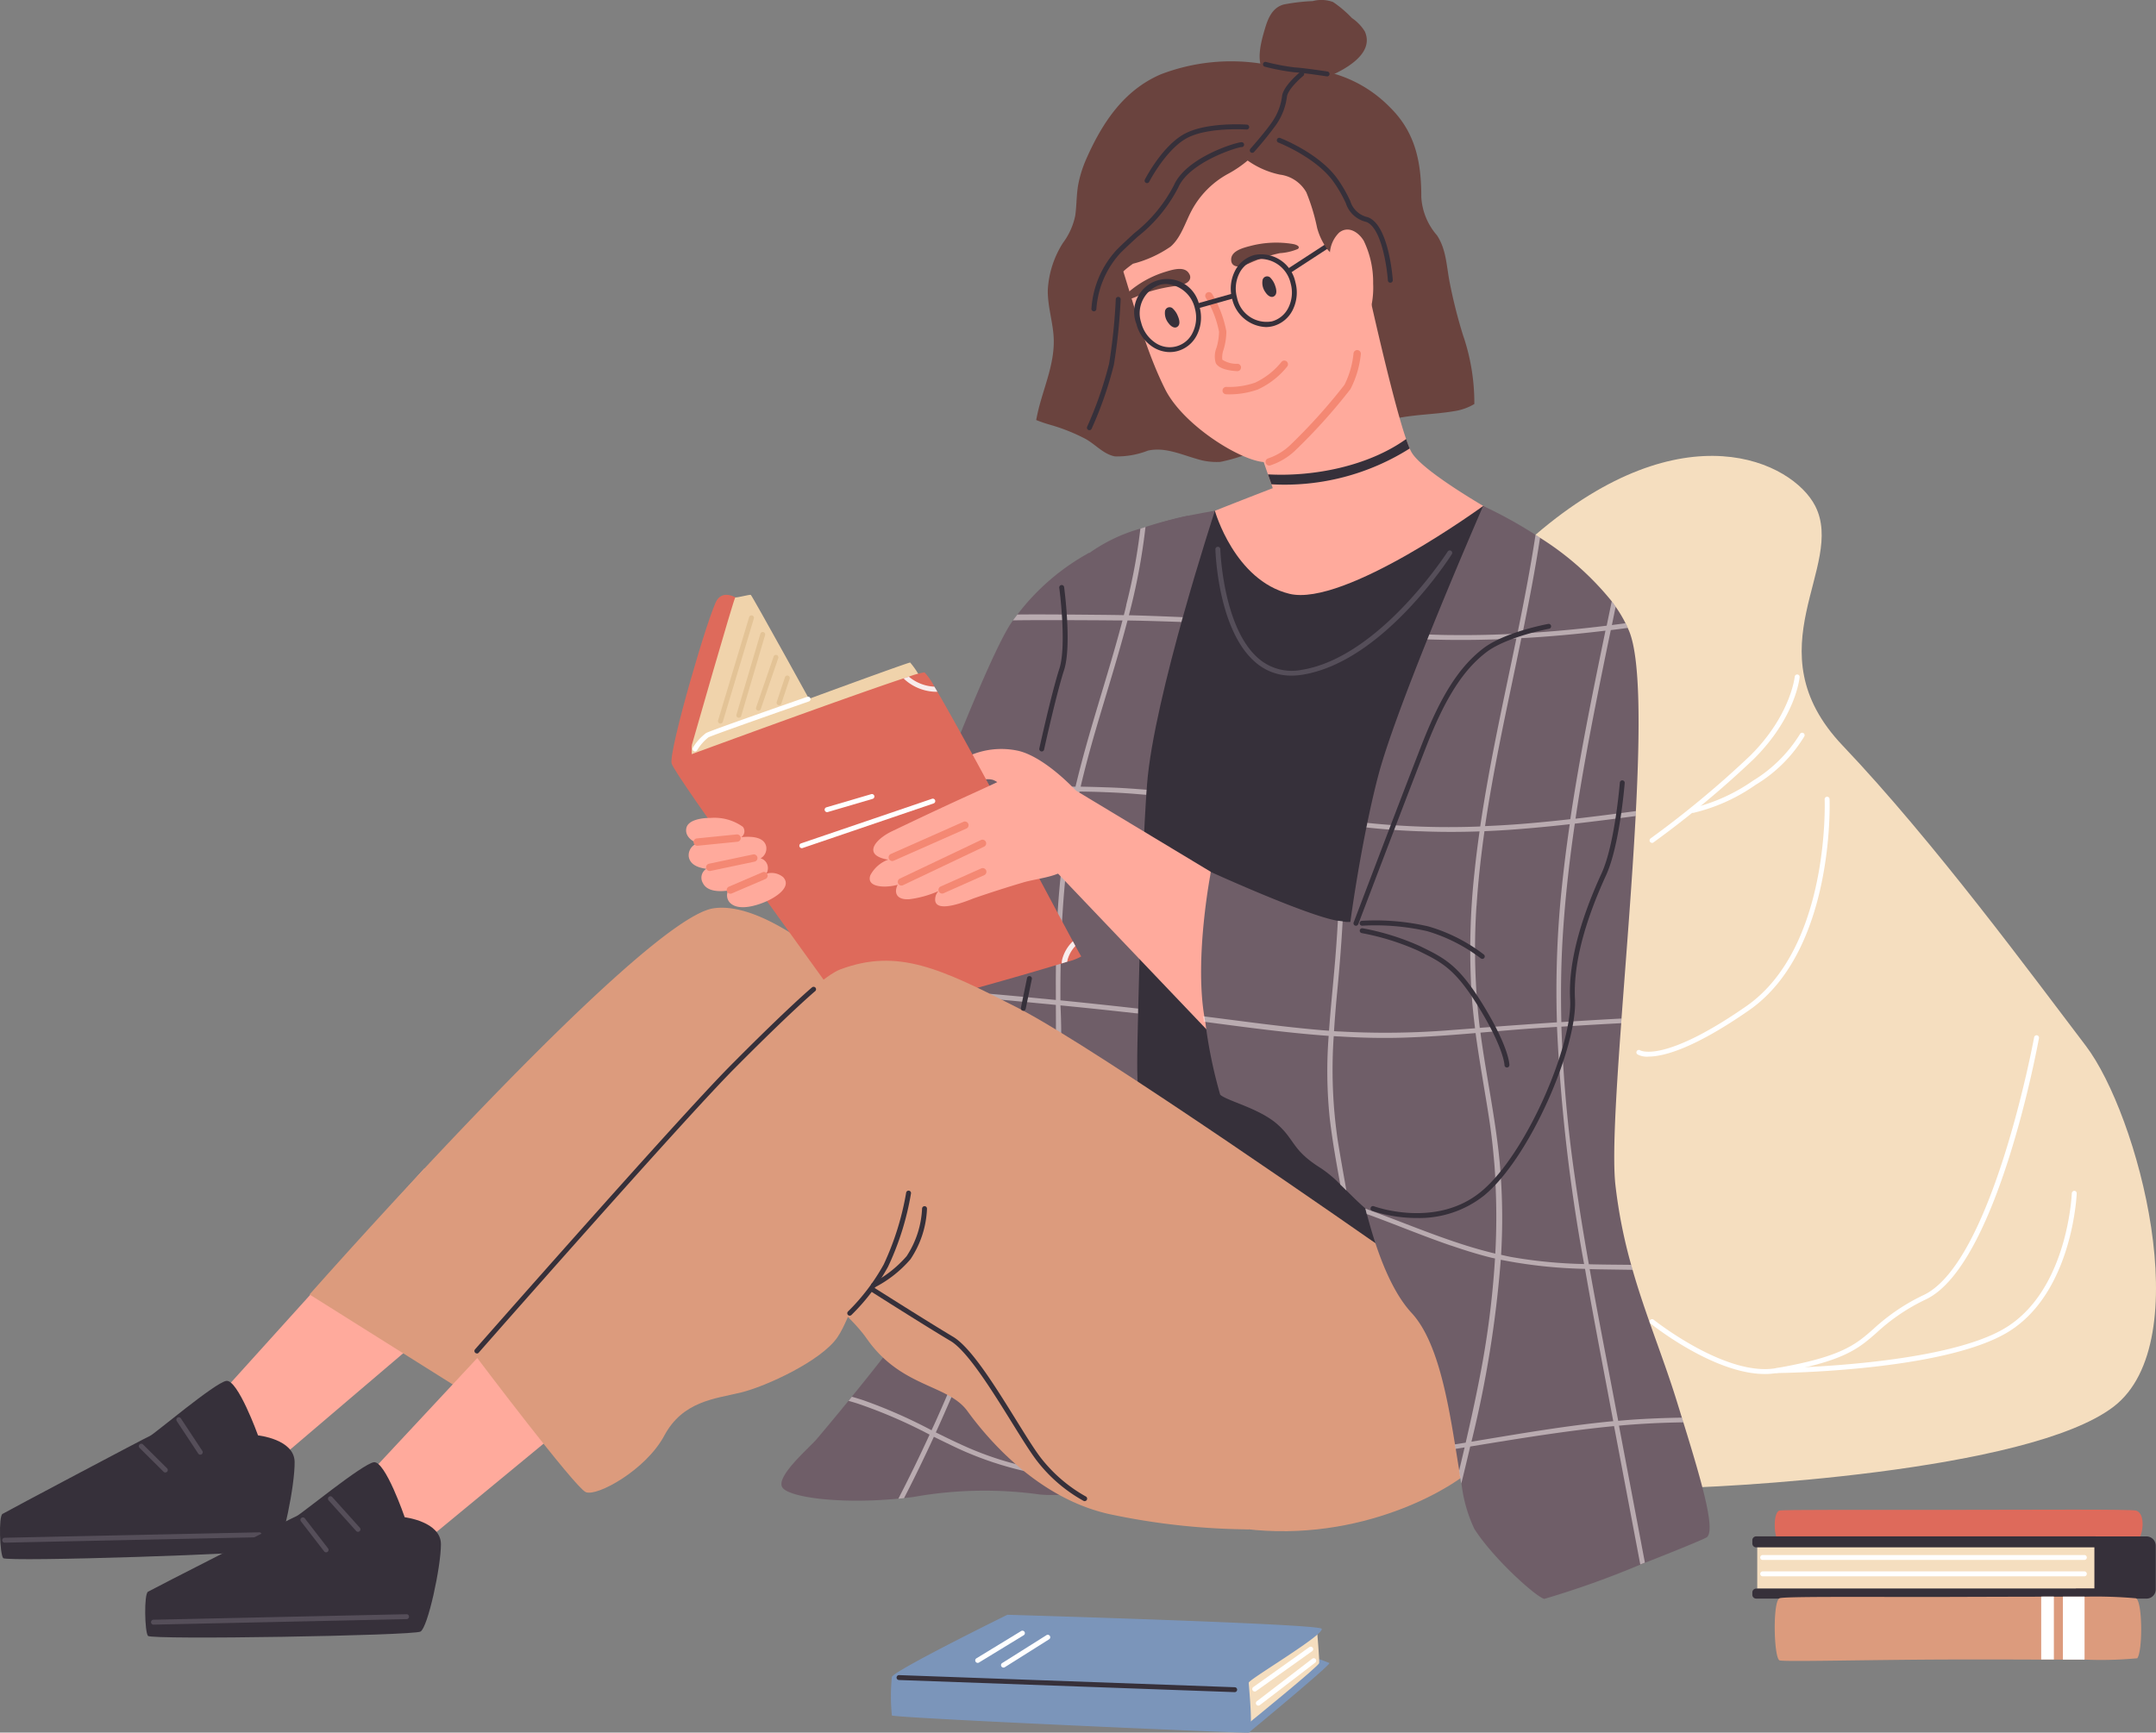
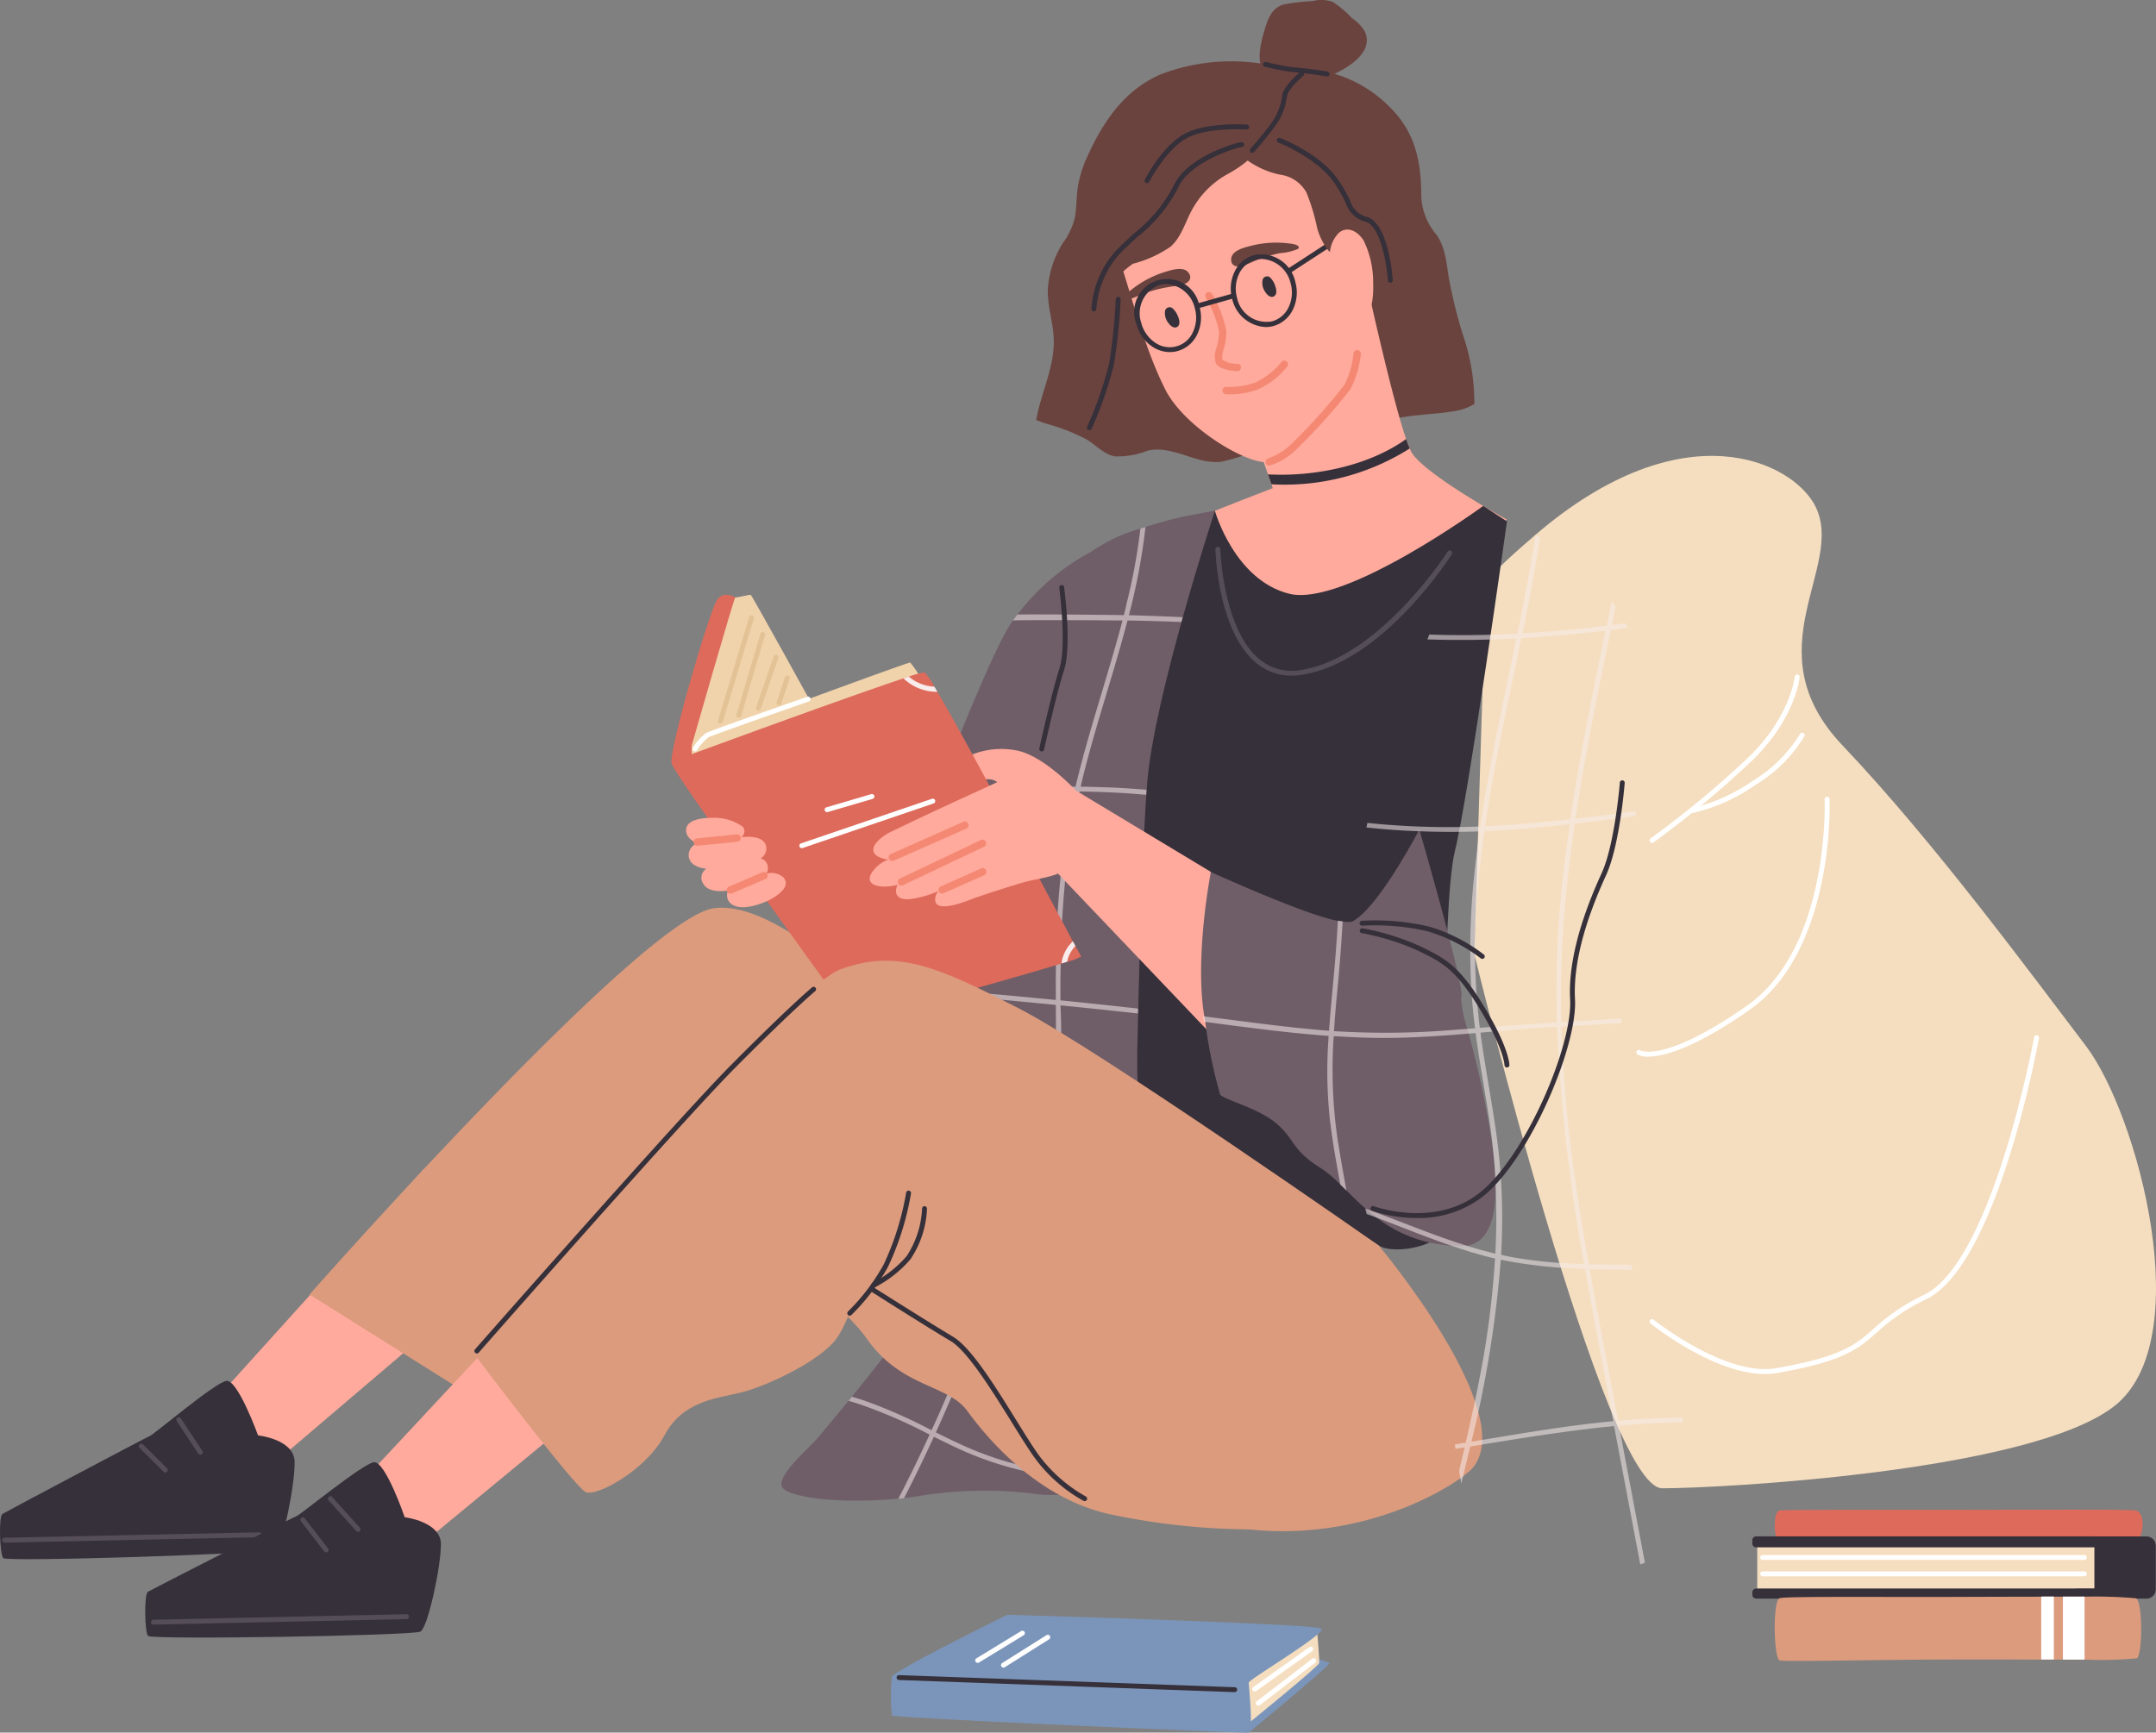
<svg xmlns="http://www.w3.org/2000/svg" id="グループ_18188" data-name="グループ 18188" width="195.51" height="157.156" viewBox="0 0 195.51 157.156">
  <rect x="0" y="0" width="195.51" height="157.156" fill="#808080" stroke="none" />
  <defs>
    <clipPath id="clip-path">
      <rect id="長方形_4127" data-name="長方形 4127" width="195.51" height="157.156" fill="none" />
    </clipPath>
    <clipPath id="clip-path-3">
      <rect id="長方形_4120" data-name="長方形 4120" width="16.442" height="9.519" fill="none" />
    </clipPath>
    <clipPath id="clip-path-4">
      <rect id="長方形_4123" data-name="長方形 4123" width="23.477" height="73.642" fill="none" />
    </clipPath>
    <clipPath id="clip-path-5">
      <rect id="長方形_4124" data-name="長方形 4124" width="43.588" height="93.406" fill="none" />
    </clipPath>
  </defs>
  <g id="グループ_15154" data-name="グループ 15154" clip-path="url(#clip-path)">
    <g id="グループ_15153" data-name="グループ 15153">
      <g id="グループ_15152" data-name="グループ 15152" clip-path="url(#clip-path)">
        <path id="パス_30653" data-name="パス 30653" d="M301.307,104.738s-1.29.274,4.521-4.711c13.415-11.507,23.309-6.615,25.358-2.618,2.821,5.5-5.819,13,2.492,21.74s17.29,20.984,22.039,27.217,10.245,26.837,2.528,32.75-35.7,7.4-40.926,7.4-17.039-48.439-17.039-48.439Z" transform="translate(-166.583 -51.523)" fill="#f5debf" />
        <path id="パス_30654" data-name="パス 30654" d="M194.466,149.774c-.151.307-.3.61-.45.9-.423.841-.846,1.638-1.247,2.369-.076.147-.156.289-.232.427a12.927,12.927,0,0,1-2.346,3.446,5.352,5.352,0,0,1-3.936,0c-.445-.187-9.123-6.42-9.123-6.42s10.08-27.721,12.93-31.665l.071-.1c.134-.183.267-.356.4-.53a20.582,20.582,0,0,1,6.523-5.606s.129,2.36.329,5.628c.009.165.018.329.027.5.138,2.271.307,4.924.485,7.516.031.423.058.842.089,1.256.165,2.364.338,4.608.5,6.385.018.151.031.3.04.445.138,1.407.263,2.471.374,2.983.37,1.705-2.026,7.578-4.43,12.462" transform="translate(-98.267 -62.467)" fill="#6f5e68" />
        <path id="パス_30655" data-name="パス 30655" d="M63.206,237.985,45.575,257.507a4.065,4.065,0,0,0,5.654,5.818l19.886-16.949Z" transform="translate(-24.702 -132.025)" fill="#ffaa9c" />
        <path id="パス_30656" data-name="パス 30656" d="M23.4,286.256s-1.844-5.11-2.88-4.945-6.547,4.84-6.916,4.989S.592,293.151.224,293.379s-.239,3.64.064,4.007,24.039-.4,24.7-.783,1.762-5.891,1.729-7.95-3.322-2.4-3.322-2.4" transform="translate(0 -156.059)" fill="#36303a" />
        <path id="パス_30657" data-name="パス 30657" d="M38.088,292.116a.221.221,0,0,1-.186-.1l-1.948-2.95a.222.222,0,1,1,.371-.245l1.948,2.95a.222.222,0,0,1-.063.308.218.218,0,0,1-.122.037" transform="translate(-19.926 -160.171)" fill="#554e59" />
        <path id="パス_30658" data-name="パス 30658" d="M30.686,296.731a.224.224,0,0,1-.157-.065l-2.171-2.155a.223.223,0,1,1,.314-.316l2.171,2.155a.222.222,0,0,1-.157.38" transform="translate(-15.696 -163.172)" fill="#554e59" />
        <path id="パス_30659" data-name="パス 30659" d="M.641,313.106a.223.223,0,0,1,0-.445l23.094-.492a.213.213,0,0,1,.228.218.223.223,0,0,1-.218.227l-23.094.492Z" transform="translate(-0.232 -173.18)" fill="#554e59" />
        <path id="パス_30660" data-name="パス 30660" d="M198.945,191.18s-1.781.481-4.239,1.037H194.7c-.761.174-1.59.356-2.449.53h0c-3.419.7-7.338,1.322-9.662,1.1a36.474,36.474,0,0,0-11.465.223c-.285.036-.57.071-.855.1l-.516.053c-5.352.516-10.027-.125-10.539-1.046-.557-1,2.449-3.562,3.117-4.341.245-.289,1.447-1.71,2.9-3.491h0c.1-.125.2-.249.3-.374,2.471-3.032,5.512-6.9,5.917-8.045.343-.975,1.808-6.687,3.143-12.008.036-.147.076-.289.111-.436,1.22-4.858,2.311-9.261,2.311-9.261s.436-3.045.957-6.358c.022-.147.049-.294.071-.441.352-2.191.735-4.443,1.051-5.966.655-3.152.926-7.017,1.469-12.289.013-.142.027-.289.045-.441q.18-1.763.414-3.744a56.217,56.217,0,0,1,2.516-11.345c.062-.178.125-.356.187-.53a14.4,14.4,0,0,1,3.01-5.414,15.019,15.019,0,0,1,4.969-2.458c.156-.053.312-.1.463-.151.855-.272,1.661-.494,2.311-.659.521-.138,1.042-.258,1.532-.361l.232,6.75v0l.085,2.489.013.436.534,15.708.018.459.267,7.921.4,11.652.013.485,0,.076v0l.481,14.145.013.432Z" transform="translate(-88.285 -58.289)" fill="#6f5e68" />
        <g id="グループ_15145" data-name="グループ 15145" transform="translate(76.947 126.421)" opacity="0.54">
          <g id="グループ_15144" data-name="グループ 15144">
            <g id="グループ_15143" data-name="グループ 15143" clip-path="url(#clip-path-3)">
              <path id="パス_30661" data-name="パス 30661" d="M188.937,290.793a.767.767,0,0,1-.215-.292,29.309,29.309,0,0,1-5-1.645c-1.011-.441-2-.922-2.983-1.411.513-1.124,1.008-2.257,1.5-3.392h-.007a.78.78,0,0,1-.413-.112q-.523,1.217-1.064,2.427c-.129.294-.272.588-.405.882a46,46,0,0,0-6.193-2.725c-.343-.111-.686-.218-1.033-.316-.1.125-.2.249-.3.374.28.08.557.16.833.249a45.2,45.2,0,0,1,6.514,2.814q-1.349,2.939-2.832,5.815l.516-.053c.948-1.834,1.843-3.691,2.707-5.565.73.361,1.465.721,2.208,1.069a30.829,30.829,0,0,0,6.5,2.15c-.111-.085-.22-.174-.328-.266" transform="translate(-172.822 -283.941)" fill="#f8ecec" />
            </g>
          </g>
        </g>
        <path id="パス_30662" data-name="パス 30662" d="M249.78,37.474a45.678,45.678,0,0,1-1.238-4.874c-.294-1.472-.3-3.01-1.165-4.3a5.765,5.765,0,0,1-1.412-3.456c.005-3.13-.515-5.861-2.845-8.145a11.648,11.648,0,0,0-6.265-3.331,11.284,11.284,0,0,0-2.085-.081,27.68,27.68,0,0,0-3.153-.52,17.806,17.806,0,0,0-9.284.947c-3.369,1.451-5.309,4.418-6.746,7.666a10.89,10.89,0,0,0-.691,2.123c-.215,1-.167,2.035-.316,3.046a6.238,6.238,0,0,1-1.121,2.467,8.847,8.847,0,0,0-1.364,4.253c-.029,1.587.547,3.117.543,4.7-.005,2.138-.881,4.086-1.386,6.129-.08.323-.147.645-.209.967a11.44,11.44,0,0,0,1.22.42,16.982,16.982,0,0,1,3.22,1.275c.91.488,1.664,1.419,2.71,1.605a7.642,7.642,0,0,0,2.978-.524c1.517-.339,2.956.332,4.386.737a5.921,5.921,0,0,0,2.188.285,15.254,15.254,0,0,0,2.2-.622,23.438,23.438,0,0,1,2.6-.235,5.617,5.617,0,0,0,1.916-.622.558.558,0,0,0,.232-.19.2.2,0,0,0-.044-.271c1.3-.269,2.561.156,3.858.018a9.531,9.531,0,0,0,3.1-1.329c2.267-1.1,4.864-.933,7.294-1.343a5.021,5.021,0,0,0,1.874-.655,18.938,18.938,0,0,0-.993-6.148M231.837,47.642c.794-.205,1.582-.463,2.39-.638a5.769,5.769,0,0,1-2.39.638" transform="translate(-117.079 -6.968)" fill="#6a433e" />
        <path id="パス_30663" data-name="パス 30663" d="M266.089,2.855a3.962,3.962,0,0,0-1.166-1.214A10.416,10.416,0,0,0,263.214.187,3.043,3.043,0,0,0,261.363.1a17.228,17.228,0,0,0-2.628.308c-1.04.285-1.429,1.26-1.708,2.208-.346,1.173-.95,3.258.167,4.187a3.557,3.557,0,0,0,3.8.786c1.627-.463,6.238-2.181,5.094-4.738" transform="translate(-142.324 0)" fill="#6a433e" />
        <path id="パス_30664" data-name="パス 30664" d="M227.751,36.383A5.524,5.524,0,0,0,228,37.867c1.2,3.755,2.231,7.8,4,11.342,1.746,3.494,7.59,6.956,9.44,6.594,1.8-.352,8.186-6.352,8.646-9.431s-.23-15-2.917-18.739-11.233-2.964-13.9-.382c-1.559,1.512-3.841,1.738-4.434,3.759a17.622,17.622,0,0,0-1.091,5.372" transform="translate(-126.345 -13.908)" fill="#ffaa9c" />
        <path id="パス_30665" data-name="パス 30665" d="M238.406,63.361a1.864,1.864,0,0,0-.5-.711.421.421,0,0,0-.659.281,1.437,1.437,0,0,0,.329,1.1c.175.248.579.577.874.24.171-.2.094-.544.015-.762-.017-.047-.037-.1-.057-.144" transform="translate(-131.602 -34.707)" fill="#36303a" />
        <path id="パス_30666" data-name="パス 30666" d="M258.239,57.117a1.871,1.871,0,0,0-.461-.739.421.421,0,0,0-.674.244,1.439,1.439,0,0,0,.266,1.113c.16.257.545.609.859.289.182-.185.125-.537.058-.76-.015-.048-.031-.1-.049-.147" transform="translate(-142.612 -31.22)" fill="#36303a" />
        <path id="パス_30667" data-name="パス 30667" d="M248.389,66.669h-.013c-.38-.015-1.643-.112-1.958-.741a2.12,2.12,0,0,1,.074-1.4,5.4,5.4,0,0,0,.224-1.437,9.367,9.367,0,0,0-1.211-3.1.334.334,0,0,1,.577-.336,10.183,10.183,0,0,1,1.3,3.415,6.015,6.015,0,0,1-.245,1.617,2.076,2.076,0,0,0-.124.941A2.365,2.365,0,0,0,248.4,66a.334.334,0,0,1-.013.667" transform="translate(-136.172 -33.003)" fill="#f48873" />
        <path id="パス_30668" data-name="パス 30668" d="M234.945,55.28c-.382-.816-1.561-.418-2.229-.216a9.245,9.245,0,0,0-3.329,1.852c-.178.153-.517.556-.153.621s1.121-.362,1.6-.534a13.454,13.454,0,0,1,2.516-.621c.488-.076,1.547-.127,1.66-.766a.559.559,0,0,0-.061-.336" transform="translate(-127.081 -30.394)" fill="#6a433e" />
        <path id="パス_30669" data-name="パス 30669" d="M250.758,51.069c-.1-.894,1.11-1.173,1.786-1.351a9.235,9.235,0,0,1,3.806-.165c.232.037.732.2.455.449a4.949,4.949,0,0,1-1.639.381,13.467,13.467,0,0,0-2.468.788c-.455.191-1.384.7-1.815.217a.562.562,0,0,1-.124-.318" transform="translate(-139.108 -27.422)" fill="#6a433e" />
        <path id="パス_30670" data-name="パス 30670" d="M234.33,63.478a2.874,2.874,0,0,1-1.607-.508,3.534,3.534,0,0,1-1.426-2.053,2.985,2.985,0,1,1,5.737-1.5A3.532,3.532,0,0,1,236.8,61.9a2.791,2.791,0,0,1-1.788,1.488,2.675,2.675,0,0,1-.68.088M234,57.3a2.23,2.23,0,0,0-.561.072,2.726,2.726,0,0,0-1.706,3.432,3.089,3.089,0,0,0,1.243,1.8,2.3,2.3,0,0,0,3.429-.9,3.093,3.093,0,0,0,.2-2.175A2.836,2.836,0,0,0,234,57.3" transform="translate(-128.248 -31.541)" fill="#36303a" />
        <path id="パス_30671" data-name="パス 30671" d="M253.836,58.373a3.281,3.281,0,0,1-3.04-2.56,3.536,3.536,0,0,1,.237-2.488,2.789,2.789,0,0,1,1.788-1.488,3.168,3.168,0,0,1,3.712,2.473A3.536,3.536,0,0,1,256.3,56.8a2.79,2.79,0,0,1-1.788,1.488,2.642,2.642,0,0,1-.673.087m-.341-6.177a2.228,2.228,0,0,0-.561.072,2.352,2.352,0,0,0-1.5,1.257,3.088,3.088,0,0,0-.2,2.175,2.727,2.727,0,0,0,3.169,2.156,2.353,2.353,0,0,0,1.5-1.257,3.088,3.088,0,0,0,.2-2.175,2.836,2.836,0,0,0-2.607-2.228" transform="translate(-139.064 -28.709)" fill="#36303a" />
        <rect id="長方形_4121" data-name="長方形 4121" width="3.506" height="0.445" transform="translate(108.463 27.556) rotate(-15.717)" fill="#36303a" />
        <rect id="長方形_4122" data-name="長方形 4122" width="5.074" height="0.445" transform="translate(116.675 24.443) rotate(-33.085)" fill="#36303a" />
        <path id="パス_30672" data-name="パス 30672" d="M249.6,76.513c-.187,0-.3-.008-.317-.009a.334.334,0,0,1,.046-.666,7.193,7.193,0,0,0,2.61-.386,6.764,6.764,0,0,0,2.39-1.881.334.334,0,0,1,.524.414,7.313,7.313,0,0,1-2.685,2.094,7.735,7.735,0,0,1-2.569.434" transform="translate(-138.123 -40.744)" fill="#f48873" />
        <path id="パス_30673" data-name="パス 30673" d="M270.877,76.733s-14.524,11.692-19.252,11.3-10.187-10.739-9.63-11.078,7.649-3.068,7.649-3.068l-.12-.352-.316-.9-.993-2.863S250.4,68.05,250.565,68s7.177-14.626,7.177-14.626,2.547,11.852,3.994,16.055c.116.338.223.628.325.859a3.376,3.376,0,0,0,.191.383c1.224,2,8.624,6.064,8.624,6.064" transform="translate(-134.227 -29.608)" fill="#ffaa9c" />
        <path id="パス_30674" data-name="パス 30674" d="M258.094,81.81a.334.334,0,0,1-.088-.656A5.41,5.41,0,0,0,259.944,80a51.49,51.49,0,0,0,4.968-5.51,8.088,8.088,0,0,0,.823-2.851.334.334,0,1,1,.663.078,8.878,8.878,0,0,1-.942,3.159,51.452,51.452,0,0,1-5.065,5.621,6,6,0,0,1-2.21,1.3.352.352,0,0,1-.088.012" transform="translate(-142.996 -39.581)" fill="#f48873" />
        <path id="パス_30675" data-name="パス 30675" d="M250.385,40.625a1.237,1.237,0,0,0-.379-.527.219.219,0,0,0,.057-.194L248.829,33c-.4-2.219-.635-4.545-1.216-6.724-.988-3.707-5.878-3.045-8.813-2.708a1.461,1.461,0,0,0-.565-.27,6.85,6.85,0,0,0-3.13.329,19.435,19.435,0,0,0-3.432,1.344,8.04,8.04,0,0,0-4.341,4.491,18.662,18.662,0,0,0-.939,8.067.219.219,0,0,0,.123.181,2.3,2.3,0,0,0-.423,2.016.223.223,0,0,0,.43-.118c-.345-1.309.6-2.087,1.6-2.811a10.628,10.628,0,0,0,3.408-1.549c.938-.8,1.339-2.2,1.9-3.253a8.175,8.175,0,0,1,3.38-3.387,10.445,10.445,0,0,0,1.713-1.172,7.808,7.808,0,0,0,2.922,1.277,3.219,3.219,0,0,1,2.4,1.606,18.2,18.2,0,0,1,.977,3.22,5.841,5.841,0,0,0,.935,1.95c.582.734,1.58,1.088,1.854,2.038.185.638.074,1.382.488,1.947.467.639,1.54.529,1.848,1.276.108.261.539.146.429-.118" transform="translate(-125.385 -12.875)" fill="#6a433e" />
        <path id="パス_30676" data-name="パス 30676" d="M274.809,51.657a8.6,8.6,0,0,0-.857-3.882c-.476-.776-1.393-1.378-2.221-.736a2.833,2.833,0,0,0-.781,2.639c-.006,2.317,1.642,4.068,2.505,6.126.068.16.309.241.407.053a8.053,8.053,0,0,0,.947-4.2" transform="translate(-150.29 -25.946)" fill="#ffaa9c" />
        <path id="パス_30677" data-name="パス 30677" d="M222.515,44.311h-.008a.222.222,0,0,1-.214-.23,8.7,8.7,0,0,1,2.3-5.359c.542-.541,1.077-1.032,1.595-1.507a13.26,13.26,0,0,0,3.577-4.325c1.123-2.557,5.663-3.918,6.135-3.918a.223.223,0,1,1,0,.445c-.376,0-4.717,1.35-5.727,3.651a13.587,13.587,0,0,1-3.684,4.474c-.514.472-1.046.96-1.581,1.495a8.4,8.4,0,0,0-2.167,5.059.223.223,0,0,1-.222.215" transform="translate(-123.32 -16.073)" fill="#36303a" />
        <path id="パス_30678" data-name="パス 30678" d="M254.766,21.938a.223.223,0,0,1-.167-.37c.014-.015,1.37-1.544,1.985-2.455a5.261,5.261,0,0,0,.893-2.37c.161-.925,1.581-2.089,1.642-2.138a.223.223,0,0,1,.281.346c-.375.305-1.374,1.237-1.484,1.869a5.709,5.709,0,0,1-.963,2.542,32.12,32.12,0,0,1-2.022,2.5.221.221,0,0,1-.166.075" transform="translate(-141.211 -8.075)" fill="#36303a" />
        <path id="パス_30679" data-name="パス 30679" d="M233.348,30.657a.219.219,0,0,1-.1-.024.223.223,0,0,1-.1-.3c.063-.123,1.575-3.042,3.579-4.137s5.538-.854,5.688-.844a.223.223,0,0,1-.032.444c-.035,0-3.557-.242-5.443.789s-3.382,3.922-3.4,3.951a.223.223,0,0,1-.2.121" transform="translate(-129.329 -14.047)" fill="#36303a" />
        <path id="パス_30680" data-name="パス 30680" d="M221.6,72.57a.22.22,0,0,1-.091-.02.223.223,0,0,1-.112-.294,34.544,34.544,0,0,0,1.988-5.714,51.647,51.647,0,0,0,.606-5.852.225.225,0,0,1,.233-.212.222.222,0,0,1,.212.232,52.15,52.15,0,0,1-.614,5.916,34.174,34.174,0,0,1-2.019,5.812.222.222,0,0,1-.2.131" transform="translate(-122.811 -33.551)" fill="#36303a" />
        <path id="パス_30681" data-name="パス 30681" d="M270.357,41.231a.223.223,0,0,1-.222-.207c-.09-1.321-.622-4.852-1.982-5.315a2.547,2.547,0,0,1-1.833-1.7,11.866,11.866,0,0,0-1.1-1.912c-1.557-2.22-4.969-3.561-5-3.575a.223.223,0,1,1,.161-.415c.146.056,3.573,1.405,5.207,3.734a12.515,12.515,0,0,1,1.136,1.976,2.134,2.134,0,0,0,1.574,1.466c1.917.653,2.269,5.5,2.283,5.707a.223.223,0,0,1-.207.237h-.016" transform="translate(-144.28 -15.586)" fill="#36303a" />
        <path id="パス_30682" data-name="パス 30682" d="M263.026,13.91l-.034,0c-.021,0-2.032-.314-2.929-.369a19.556,19.556,0,0,1-2.7-.51.223.223,0,0,1,.111-.431,19.744,19.744,0,0,0,2.618.5c.918.056,2.887.36,2.97.373a.223.223,0,0,1-.034.443" transform="translate(-142.682 -6.985)" fill="#36303a" />
        <path id="パス_30683" data-name="パス 30683" d="M238.6,103.514s1.773,6.3,6.755,7.523,17.579-7.972,17.579-7.972l2.151,1.405s-3.506,25.045-4.731,29.942-1,31.612-.89,33.727-4.79,2.894-6.012,2-20.034-11.687-21.481-12.355.861-50.973,2.088-52.2,4.542-2.076,4.542-2.076" transform="translate(-128.43 -57.177)" fill="#36303a" />
        <path id="パス_30684" data-name="パス 30684" d="M111.8,191.181s-7.235-6.938-12.133-6.2c-6.607,1-36.621,35.026-36.621,35.026L77.4,229.026a13.839,13.839,0,0,0,5.565-1c2.226-1.113,17.476-14.248,17.476-14.248s10.018,5.788,13.135,10.24,7.346,4.118,9.127,6.567,6.321,7.9,12.9,9.35a62.9,62.9,0,0,0,12.647,1.378l-19.313-36.774Z" transform="translate(-34.974 -102.592)" fill="#dc9b7d" />
        <path id="パス_30685" data-name="パス 30685" d="M93.5,255.2l-17.938,19.24a4.065,4.065,0,0,0,5.561,5.907l20.152-16.632Z" transform="translate(-41.311 -141.576)" fill="#ffaa9c" />
        <path id="パス_30686" data-name="パス 30686" d="M237.424,104.074s-5.535,16.87-6.148,24.776-.944,27.048-.944,27.048-1.642-47.752-.59-49.31,7.682-2.514,7.682-2.514" transform="translate(-127.257 -57.736)" fill="#6f5e68" />
        <g id="グループ_15148" data-name="グループ 15148" transform="translate(86.311 47.801)" opacity="0.54">
          <g id="グループ_15147" data-name="グループ 15147">
            <g id="グループ_15146" data-name="グループ 15146" clip-path="url(#clip-path-4)">
              <path id="パス_30687" data-name="パス 30687" d="M217.33,166.9c-2.012-.125-4.034-.2-6.046-.285q-4.849-.207-9.7-.307c-.574,1.563-1.189,3.112-1.754,4.653-1.229,3.353-2.489,6.71-3.816,10.04a.969.969,0,0,0-.423-.138c1.687-4.234,3.268-8.517,4.822-12.805.214-.588.427-1.175.637-1.763-.432-.009-.864-.022-1.3-.031q-2.952-.053-5.9-.071c.036-.147.076-.289.111-.436q3.62.02,7.244.1a30.65,30.65,0,0,0,2.021-9.029c.085-2.035.076-4.074.062-6.118-.494-.049-.984-.1-1.478-.142q-2.291-.227-4.581-.427c.022-.147.049-.294.071-.441q2.371.207,4.742.441c.414.036.833.08,1.247.12,0-.828-.009-1.661,0-2.489s.013-1.647.04-2.471a76.525,76.525,0,0,1,1.1-11.362c.16-.868.343-1.728.539-2.587q-2.578-.027-5.151.094c.013-.142.027-.289.045-.441q2.6-.114,5.209-.089c.6-2.533,1.331-5.036,2.079-7.529,0-.018.009-.031.013-.049.744-2.48,1.509-4.982,2.168-7.5-.628,0-1.572-.013-2.654-.018-2.431-.013-5.548-.022-7.275.009.134-.183.267-.356.4-.53,1.705-.022,4.564,0,6.852.022,1.149.009,2.155.022,2.8.036.076-.294.151-.592.218-.886v-.045a52.847,52.847,0,0,0,1.26-6.732c.009-.062.018-.12.022-.183.156-.053.312-.1.463-.151a.948.948,0,0,1-.013.111,56.3,56.3,0,0,1-1.492,7.894c1.625.031,4.88.174,4.88.174l-.12.436s-3.259-.116-4.884-.134c-.04.147-.08.3-.12.445-.739,2.787-1.6,5.552-2.418,8.3-.125.414-.245.828-.365,1.242-.49,1.683-.948,3.379-1.349,5.085.739.013,1.474.031,2.213.058.494.013.993.036,1.487.062.209.013.419.022.628.04.552.031,1.647.12,1.647.12l-.031.459s-1.073-.089-1.607-.129c-.695-.045-1.385-.085-2.084-.107-.089-.009-.183-.009-.272-.013-.695-.027-1.389-.04-2.084-.049-.441,1.919-.81,3.856-1.06,5.815a90.365,90.365,0,0,0-.641,9.693c-.018.695-.027,1.389-.031,2.084,0,.45,0,.9,0,1.349q3.346.334,6.683.708l.361.04-.009.441-.338-.031c-2.226-.249-4.461-.485-6.692-.7a51.333,51.333,0,0,1-.383,9.475,34.735,34.735,0,0,1-1.59,5.637c.3.009.592.009.89.018q5.764.14,11.527.419c1.051.053,2.1.1,3.152.169Z" transform="translate(-193.853 -107.361)" fill="#f8ecec" />
            </g>
          </g>
        </g>
        <path id="パス_30688" data-name="パス 30688" d="M216.482,161.034l12.234,7.374.65,15.379-14.989-15.732,1.076-6.864Z" transform="translate(-118.928 -89.335)" fill="#ffaa9c" />
        <path id="パス_30689" data-name="パス 30689" d="M206.092,156.332s-2.748-3-5.185-3.59a7.179,7.179,0,0,0-5.259.849l.841,2.045s1.524-.538,2.192-.223.816.705.927.705,6.484.213,6.484.213" transform="translate(-108.538 -84.634)" fill="#ffaa9c" />
        <path id="パス_30690" data-name="パス 30690" d="M138.849,136.041l4.081-14.4s-1.336-1.039-2.041,0-4.415,13.728-4.118,14.841,14.015,19.871,14.386,20.466,2.162-2.972,2.162-2.972Z" transform="translate(-75.866 -67.228)" fill="#de6a5b" />
        <path id="パス_30691" data-name="パス 30691" d="M140.876,134.851s3.861-13.5,3.958-13.444,1.293-.264,1.4-.227,6.066,10.851,6.066,10.851Z" transform="translate(-78.153 -67.225)" fill="#f0d3ab" />
        <path id="パス_30692" data-name="パス 30692" d="M161.654,136.418a7.526,7.526,0,0,0-.965-1.447c-.185-.037-17.438,6.308-17.81,6.53s-2,1-2,1v1.076Z" transform="translate(-78.153 -74.877)" fill="#f0d3ab" />
        <path id="パス_30693" data-name="パス 30693" d="M175.326,162.735a4.444,4.444,0,0,1-1.273.481c-.151.049-.321.1-.5.156-5.147,1.576-18.859,5.389-19.224,5.024-.445-.445-15.037-23.746-15.037-23.746s14.582-5.37,19.911-7.133c.174-.053.334-.107.485-.156a7.713,7.713,0,0,1,1.42-.392,5.613,5.613,0,0,1,.895,1.3l.276.463c2.845,4.844,9.942,18.29,12.284,22.631.085.156.16.294.227.423.316.579.508.917.534.948" transform="translate(-77.274 -75.985)" fill="#de6a5b" />
        <path id="パス_30694" data-name="パス 30694" d="M141.265,146.9a.219.219,0,0,1-.12-.035.223.223,0,0,1-.068-.308,4.766,4.766,0,0,1,1.2-1.329c.474-.251,8.284-2.975,9.173-3.284a.222.222,0,1,1,.147.42c-3.478,1.212-8.775,3.08-9.111,3.258a4.387,4.387,0,0,0-1.029,1.176.222.222,0,0,1-.188.1" transform="translate(-78.245 -78.741)" fill="#fff" />
        <path id="パス_30695" data-name="パス 30695" d="M146.453,135.169a.231.231,0,0,1-.064-.009.223.223,0,0,1-.149-.277l2.818-9.378a.223.223,0,0,1,.427.128l-2.818,9.378a.223.223,0,0,1-.213.158" transform="translate(-81.123 -69.537)" fill="#e3c396" />
        <path id="パス_30696" data-name="パス 30696" d="M150.2,136.513a.241.241,0,0,1-.063-.009.223.223,0,0,1-.15-.277l2.171-7.346a.223.223,0,0,1,.427.126l-2.171,7.346a.223.223,0,0,1-.214.159" transform="translate(-83.203 -71.41)" fill="#e3c396" />
        <path id="パス_30697" data-name="パス 30697" d="M154.2,138.473a.231.231,0,0,1-.073-.012.223.223,0,0,1-.138-.283l1.586-4.619a.222.222,0,1,1,.421.144l-1.586,4.619a.222.222,0,0,1-.211.15" transform="translate(-85.422 -74.01)" fill="#e3c396" />
        <path id="パス_30698" data-name="パス 30698" d="M158.391,140.3a.229.229,0,0,1-.07-.011.223.223,0,0,1-.141-.282l.751-2.254a.223.223,0,0,1,.423.141l-.752,2.254a.223.223,0,0,1-.211.152" transform="translate(-87.746 -76.333)" fill="#e3c396" />
        <path id="パス_30699" data-name="パス 30699" d="M187.09,139.222a4.334,4.334,0,0,1-3.077-1.216c.174-.053.334-.107.485-.156a3.882,3.882,0,0,0,2.315.908l.276.463" transform="translate(-102.083 -76.475)" fill="#f8ecec" />
        <path id="パス_30700" data-name="パス 30700" d="M217.481,192.184a3.051,3.051,0,0,0-.69,1.189,1.538,1.538,0,0,0-.049.24c-.151.049-.321.1-.5.156a1.831,1.831,0,0,1,.036-.343,3.482,3.482,0,0,1,.975-1.665c.085.156.16.294.227.423" transform="translate(-119.963 -106.382)" fill="#f8ecec" />
        <path id="パス_30701" data-name="パス 30701" d="M168.173,163.41a.223.223,0,0,1-.063-.436l4.055-1.191a.223.223,0,1,1,.126.427l-4.055,1.191a.224.224,0,0,1-.063.009" transform="translate(-93.173 -89.746)" fill="#fff" />
        <path id="パス_30702" data-name="パス 30702" d="M163.031,167.192a.223.223,0,0,1-.072-.434l11.882-4.047a.223.223,0,0,1,.144.422L163.1,167.18a.237.237,0,0,1-.072.012" transform="translate(-90.32 -90.26)" fill="#fff" />
        <path id="パス_30703" data-name="パス 30703" d="M178.9,221.543s-25.525-17.868-32.649-21.512-10.96-5.46-16.155-3.531-32.969,35.209-32.969,35.209,8.867,11.762,9.869,12.207,5.454-2,7.124-5.12,4.564-3.339,6.9-3.9,7.346-2.894,8.793-5.009,1.224-4.9,5.12-3.673,4.675-1.558,5.009,1.447,17.364,18.811,27.827,19.7,18.372-4.225,19.59-5.565c4.452-4.9-8.461-20.258-8.461-20.258" transform="translate(-53.882 -108.577)" fill="#dc9b7d" />
-         <path id="パス_30704" data-name="パス 30704" d="M306.159,196.632c-.41.227-2.809,1.211-5.561,2.289-.138.053-.276.111-.419.165a82.559,82.559,0,0,1-8.713,3.112c-.668-.111-4.564-3.562-6.349-6.345a13.163,13.163,0,0,1-1.167-4.114c-.067-.37-.134-.757-.2-1.158-.107-.632-.209-1.3-.321-1.981-.022-.134-.045-.267-.067-.405-.717-4.426-1.665-9.479-3.936-11.932-1.794-1.941-3.1-5.307-4.056-8.967-.045-.165-.085-.329-.125-.494v0a109.075,109.075,0,0,1-2.151-12.24,23.684,23.684,0,0,1-.151-3.366c0-.151,0-.307.009-.463a90.47,90.47,0,0,1,.922-9.951c.41-2.97.926-5.948,1.451-8.557.031-.138.058-.276.085-.414.347-1.67.695-3.175,1.024-4.408.757-2.832,2.573-7.636,4.417-12.235.062-.147.12-.294.178-.441,2.449-6.077,4.884-11.661,4.884-11.661a40.476,40.476,0,0,1,4.746,2.618c.138.089.272.174.41.267a26.4,26.4,0,0,1,6.5,5.757c.125.16.24.325.356.494a12.057,12.057,0,0,1,.9,1.5c.076.138.142.28.2.423.04.094.08.183.12.276,1.024,2.458,1.006,8.851.619,16.345,0,.147-.013.3-.022.45-.316,5.939-.85,12.525-1.282,18.366-.009.142-.018.285-.027.423-.481,6.572-.815,12.151-.521,14.706a45.967,45.967,0,0,0,1.425,7.213c.04.151.08.3.129.454,1.184,4.136,2.734,7.805,4.012,11.923.156.5.307,1,.459,1.483.045.147.089.289.134.432,1.723,5.57,2.979,9.942,2.079,10.441" transform="translate(-151.419 -57.174)" fill="#6f5e68" />
        <path id="パス_30705" data-name="パス 30705" d="M53.1,302.874s-1.762-5.139-2.8-4.99-6.623,4.736-6.994,4.879-13.116,6.643-13.487,6.866-.3,3.636,0,4.007,24.043-.021,24.711-.391,1.855-5.862,1.855-7.922-3.284-2.449-3.284-2.449" transform="translate(-16.4 -165.253)" fill="#36303a" />
        <path id="パス_30706" data-name="パス 30706" d="M268.676,206.718a3.094,3.094,0,0,1-.508.036c-.3,0-.592-.013-.877-.036,0,0,0,0-.009,0h-.009a12.26,12.26,0,0,1-6.754-2.538h0c-.027-.018-.053-.04-.076-.058-.076-.058-.147-.111-.218-.169v0a.451.451,0,0,0-.058-.04c-.018-.013-.036-.031-.053-.045-.036-.031-.071-.058-.1-.085-.169-.134-.329-.272-.485-.41a0,0,0,0,1,0,0h0c-.628-.548-1.193-1.109-1.719-1.634-.191-.187-.374-.37-.552-.539v0a11.137,11.137,0,0,0-1.763-1.487c-2.671-1.661-2.337-2.565-3.985-4.012s-4.586-2.115-5.169-2.671a42.324,42.324,0,0,1-1.34-6.509v0c0-.027-.009-.049-.013-.076-.031-.165-.058-.329-.085-.5-.913-5.454.592-13.114.592-13.114s8.736,3.983,11.536,4.432c.156.022.3.045.432.058a2.828,2.828,0,0,0,.7.04.266.266,0,0,0,.116-.022c2.137-1.015,5.468-7.133,6.033-8.192.058-.1.085-.156.085-.156s.018.053.049.16c.463,1.607,4.257,14.777,3.736,15.089a10.637,10.637,0,0,0,.583,2.836c.04.142.076.289.116.441a84.8,84.8,0,0,1,2.275,11.073c.013.107.022.218.031.325.053.512.089,1.011.111,1.5a.626.626,0,0,1,0,.089c0,.1.013.2.013.3.094,3.17-.53,5.619-2.627,5.935" transform="translate(-135.691 -93.739)" fill="#6f5e68" />
        <g id="グループ_15151" data-name="グループ 15151" transform="translate(109.072 48.505)" opacity="0.54">
          <g id="グループ_15150" data-name="グループ 15150">
            <g id="グループ_15149" data-name="グループ 15149" clip-path="url(#clip-path-5)">
              <path id="パス_30707" data-name="パス 30707" d="M288.562,189.453c-.044-.142-.089-.285-.133-.432q-1.736.027-3.473.12c-.77.04-1.541.1-2.311.169-.04-.218-.08-.432-.125-.65-.824-4.368-1.683-8.731-2.462-13.112q.594.02,1.189.027l2.711.04c-.049-.151-.089-.3-.129-.454-1.282-.013-2.565-.018-3.847-.053-.463-2.614-.891-5.232-1.264-7.858a122.924,122.924,0,0,1-1.224-13.691q2.711-.174,5.432-.316c.009-.138.018-.28.027-.423q-2.732.147-5.463.325c-.062-2.556-.036-5.116.12-7.676.209-3.455.6-6.9,1.1-10.325,1.843-.209,3.682-.445,5.521-.69.009-.151.018-.3.022-.45-1.825.245-3.651.481-5.481.69.525-3.508,1.167-7,1.852-10.476q.655-3.319,1.349-6.63c.512-.062,1.024-.129,1.541-.2-.062-.142-.129-.285-.2-.423-.414.058-.828.111-1.242.165.116-.557.227-1.109.343-1.665-.116-.169-.232-.334-.356-.494-.151.739-.307,1.478-.459,2.217-2.533.312-5.08.552-7.631.695.588-2.876,1.144-5.766,1.589-8.669-.138-.094-.272-.178-.41-.267-.459,3-1.033,5.984-1.643,8.963-1.892.1-3.789.147-5.69.129-.766,0-1.532-.022-2.3-.049-.058.147-.116.294-.178.441.245.009.485.018.73.022,2.449.062,4.9.022,7.342-.1-1.167,5.672-2.44,11.327-3.277,17.048a71.453,71.453,0,0,1-10.236-.325c-.027.138-.053.276-.085.414q2.344.254,4.7.343a.671.671,0,0,0,.134,0c1.8.076,3.611.076,5.427.013-.178,1.256-.338,2.516-.467,3.785a64.754,64.754,0,0,0-.254,10.953c.071,1.046.183,2.084.312,3.121l-.7.053c-.441.036-.882.067-1.327.1a74.243,74.243,0,0,1-10.2.138c-.187,0-.374-.018-.561-.031.076-1.229.178-2.458.3-3.7.2-2.088.365-4.176.481-6.264-.129-.013-.276-.036-.432-.058q-.127,2.3-.334,4.59c-.16,1.8-.343,3.593-.468,5.392-.209-.013-.414-.027-.623-.045-3.553-.3-7.084-.8-10.623-1.242l-.08-.013-.124-.015a.969.969,0,0,1,.084.5l.124.016h.009c3.727.494,7.462,1,11.2,1.269a41.417,41.417,0,0,0,.1,7.5c.236,2.012.592,4,.957,5.988v0c.178.169.361.352.552.539-.267-1.5-.539-3.014-.784-4.528a43.924,43.924,0,0,1-.365-9.475c.191.013.383.027.574.031,1.892.116,3.784.165,5.681.107,1.995-.062,3.98-.2,5.966-.365l.641-.053c.343,2.56.815,5.1,1.211,7.654.178,1.162.321,2.315.423,3.473.013.107.022.218.031.325.049.5.085,1,.111,1.5a.626.626,0,0,1,0,.089c0,.1.013.2.013.3a61.642,61.642,0,0,1,0,6.665q-1.329-.321-2.631-.73c-3.1-.971-6.1-2.253-9.154-3.353.04.165.08.329.125.494.289.1.579.2.868.316h0c.116.04.232.085.347.129,2.133.806,4.248,1.67,6.407,2.409h.009s0,0,.009,0c1.113.383,2.235.739,3.379,1.033.2.053.41.1.614.142a81.8,81.8,0,0,1-1.358,10.632c-.392,2.035-.833,4.056-1.3,6.073l-.988.16c.022.138.044.272.067.405l.824-.134c-.165.7-.334,1.411-.5,2.115.062.4.129.788.2,1.158q.414-1.676.806-3.353c4.341-.708,8.678-1.429,13.045-1.852q1.189,6.271,2.378,12.551c.143-.053.281-.111.419-.165q-1.175-6.211-2.351-12.427c1.936-.178,3.882-.272,5.832-.3m-15.084-69.2c.134-.641.267-1.282.4-1.928,2.547-.138,5.089-.374,7.627-.681-1.175,5.686-2.333,11.367-3.188,17.1q-1.763.2-3.531.356c-1.4.125-2.8.214-4.2.272.748-5.076,1.848-10.1,2.894-15.12M269.8,142.605c.147-2.271.4-4.528.717-6.777q1.1-.047,2.2-.12c1.848-.129,3.691-.307,5.534-.512-.365,2.5-.672,5.013-.891,7.542a90.8,90.8,0,0,0-.272,10.427q-3.493.234-6.995.5a59.269,59.269,0,0,1-.3-11.064m.356,11.5c1.469-.125,2.943-.254,4.412-.361.846-.062,1.692-.107,2.533-.16a157.909,157.909,0,0,0,2.458,21.509,43.174,43.174,0,0,1-6.6-.637c-.312-.058-.619-.129-.926-.2a56.281,56.281,0,0,0-.138-8.482c-.374-3.918-1.22-7.774-1.736-11.674m-.815,37.106a101.338,101.338,0,0,0,2.658-16.5,43.554,43.554,0,0,0,7.64.824c.579,3.335,1.207,6.661,1.839,9.991.24,1.273.481,2.551.721,3.825-4.305.405-8.584,1.158-12.858,1.861" transform="translate(-244.975 -108.941)" fill="#f8ecec" />
            </g>
          </g>
        </g>
        <path id="パス_30708" data-name="パス 30708" d="M278.113,246.211a0,0,0,0,0,0,0v0Z" transform="translate(-154.287 -136.589)" fill="#dc9b7d" />
        <path id="パス_30709" data-name="パス 30709" d="M96.848,234.279a.223.223,0,0,1-.167-.37C96.864,233.7,115.06,213,119.816,208.2c5.277-5.327,7.407-7.107,7.427-7.125a.223.223,0,0,1,.285.343c-.021.017-2.138,1.788-7.4,7.095-4.746,4.791-22.933,25.486-23.116,25.7a.223.223,0,0,1-.167.076" transform="translate(-53.604 -111.518)" fill="#36303a" />
        <path id="パス_30710" data-name="パス 30710" d="M172.788,253.921a.223.223,0,0,1-.152-.386,18.737,18.737,0,0,0,3.23-4.256,25.431,25.431,0,0,0,2.035-6.5.223.223,0,1,1,.439.073,25.383,25.383,0,0,1-2.083,6.637,18.834,18.834,0,0,1-3.317,4.37.221.221,0,0,1-.152.06" transform="translate(-95.732 -134.583)" fill="#36303a" />
        <path id="パス_30711" data-name="パス 30711" d="M177.64,253.116a.222.222,0,0,1-.1-.423,10.5,10.5,0,0,0,3.1-2.439,8.555,8.555,0,0,0,1.4-4.319.228.228,0,0,1,.231-.214.223.223,0,0,1,.214.231,8.835,8.835,0,0,1-1.5,4.586,10.722,10.722,0,0,1-3.248,2.556.219.219,0,0,1-.1.022" transform="translate(-98.424 -136.317)" fill="#36303a" />
        <path id="パス_30712" data-name="パス 30712" d="M196.785,281.7a.228.228,0,0,1-.1-.024,13.722,13.722,0,0,1-4.307-3.733c-.586-.784-1.334-1.989-2.2-3.384-1.789-2.883-4.017-6.47-5.556-7.387-2.3-1.367-7.053-4.387-7.1-4.418a.222.222,0,0,1,.239-.375c.048.03,4.8,3.046,7.09,4.411,1.633.972,3.8,4.459,5.707,7.535.825,1.328,1.6,2.583,2.178,3.351a13.518,13.518,0,0,0,4.152,3.6.223.223,0,0,1-.1.421" transform="translate(-98.424 -145.54)" fill="#36303a" />
        <path id="パス_30713" data-name="パス 30713" d="M283.359,198.669a12.883,12.883,0,0,1-4.047-.647.223.223,0,1,1,.156-.417c.056.021,5.585,2.033,9.676-1.3s8.338-13.256,8.111-17.458c-.167-3.1.794-6.955,2.858-11.458,1.194-2.605,1.646-8.162,1.65-8.217a.22.22,0,0,1,.24-.2.223.223,0,0,1,.2.239c-.018.232-.463,5.692-1.689,8.368-2.034,4.438-2.982,8.222-2.818,11.248.232,4.293-4.087,14.421-8.275,17.827a9.444,9.444,0,0,1-6.066,2.014" transform="translate(-154.872 -88.191)" fill="#36303a" />
-         <path id="パス_30714" data-name="パス 30714" d="M275.891,154.478a.232.232,0,0,1-.079-.014.222.222,0,0,1-.129-.288c.043-.113,4.307-11.354,6.178-16.142,1.74-4.452,3.41-7.061,5.582-8.722,1.913-1.463,5.721-2.183,5.883-2.212a.222.222,0,1,1,.081.437c-.038.008-3.866.731-5.693,2.129-2.1,1.608-3.73,4.159-5.438,8.53-1.87,4.786-6.134,16.025-6.177,16.138a.222.222,0,0,1-.208.143" transform="translate(-152.93 -70.508)" fill="#36303a" />
        <path id="パス_30715" data-name="パス 30715" d="M288.036,191a.223.223,0,0,1-.139-.049,15.026,15.026,0,0,0-4.859-2.463,21.3,21.3,0,0,0-5.882-.494.226.226,0,0,1-.237-.207.223.223,0,0,1,.207-.237,21.326,21.326,0,0,1,6.027.508,15.187,15.187,0,0,1,5.024,2.546.223.223,0,0,1-.14.4" transform="translate(-153.624 -104.029)" fill="#36303a" />
        <path id="パス_30716" data-name="パス 30716" d="M290.275,201.73a.223.223,0,0,1-.223-.223c0-.012-.046-1.462-2.206-5.035-2.224-3.679-3.432-4.268-5.627-5.339a22.554,22.554,0,0,0-5.117-1.595.223.223,0,0,1,.076-.439,22.529,22.529,0,0,1,5.236,1.634c2.271,1.108,3.522,1.718,5.813,5.508,2.245,3.714,2.271,5.2,2.271,5.266a.223.223,0,0,1-.223.223" transform="translate(-153.623 -104.903)" fill="#36303a" />
        <path id="パス_30717" data-name="パス 30717" d="M271.1,90.29a21.2,21.2,0,0,1-12.538,3.25l-.316-.9c4.136.232,9.105-.748,12.529-3.206.116.338.223.628.325.859" transform="translate(-143.263 -49.613)" fill="#36303a" />
        <path id="パス_30718" data-name="パス 30718" d="M69.52,308.046a.223.223,0,0,1-.166-.073l-2.5-2.78a.223.223,0,0,1,.331-.3l2.5,2.781a.223.223,0,0,1-.017.314.219.219,0,0,1-.149.057" transform="translate(-37.054 -169.103)" fill="#554e59" />
        <path id="パス_30719" data-name="パス 30719" d="M63.505,312.278a.221.221,0,0,1-.176-.086l-2.115-2.736a.223.223,0,0,1,.352-.272l2.115,2.736a.223.223,0,0,1-.176.359" transform="translate(-33.933 -171.475)" fill="#554e59" />
        <path id="パス_30720" data-name="パス 30720" d="M30.953,329.791a.223.223,0,0,1,0-.445l22.958-.5a.217.217,0,0,1,.228.218.223.223,0,0,1-.218.227l-22.957.5Z" transform="translate(-17.048 -182.43)" fill="#554e59" />
        <path id="パス_30721" data-name="パス 30721" d="M195.82,159.227a6.616,6.616,0,0,0-7.195-.719c-2.712,1.27-3.6,1.609-9.474,4.42-1.5.72-2.673,2.113-.49,2.55.054.011.112.008.168.015a3.017,3.017,0,0,0-1.638,1.422c-.3.856.632,1.025,1.28,1.029a4.766,4.766,0,0,0,1.2-.162c-.347.671-.152,1.394,1.065,1.31a9.567,9.567,0,0,0,2.634-.736,1.118,1.118,0,0,0-.255.433c-.5,1.924,3.093.347,3.513.2q2.209-.761,4.448-1.425c1.079-.319,2.715-.452,3.652-1.063.833-.544.781-1.924.9-2.813a22.6,22.6,0,0,0,.191-4.464" transform="translate(-98.266 -87.529)" fill="#ffaa9c" />
        <path id="パス_30722" data-name="パス 30722" d="M181.315,170.936a.334.334,0,0,1-.135-.639l6.595-2.922a.334.334,0,0,1,.271.61l-6.6,2.922a.33.33,0,0,1-.135.028" transform="translate(-100.401 -92.837)" fill="#f48873" />
        <path id="パス_30723" data-name="パス 30723" d="M183.19,175.208a.334.334,0,0,1-.144-.636l7.374-3.506a.334.334,0,0,1,.287.6l-7.374,3.506a.336.336,0,0,1-.143.032" transform="translate(-101.441 -94.883)" fill="#f48873" />
        <path id="パス_30724" data-name="パス 30724" d="M191.47,179.156a.334.334,0,0,1-.136-.639l3.687-1.642a.334.334,0,0,1,.272.61l-3.687,1.642a.334.334,0,0,1-.136.029" transform="translate(-106.035 -98.108)" fill="#f48873" />
        <path id="パス_30725" data-name="パス 30725" d="M211.89,134.3a.223.223,0,0,1-.218-.27c.011-.051,1.124-5.1,1.82-7.242.678-2.085,0-7.266-.009-7.318a.223.223,0,1,1,.441-.059c.029.217.7,5.334-.009,7.514-.69,2.122-1.8,7.15-1.809,7.2a.223.223,0,0,1-.217.175" transform="translate(-117.425 -66.139)" fill="#36303a" />
-         <path id="パス_30726" data-name="パス 30726" d="M208.14,201.987a.2.2,0,0,1-.045,0,.222.222,0,0,1-.173-.263l.557-2.7a.22.22,0,0,1,.263-.173.222.222,0,0,1,.173.263l-.557,2.7a.222.222,0,0,1-.218.178" transform="translate(-115.345 -110.311)" fill="#36303a" />
        <path id="パス_30727" data-name="パス 30727" d="M147.014,169.259c-.151-.871-1.218-1-2.269-.888a.647.647,0,0,0,.144-.94,4.416,4.416,0,0,0-2.889-.808c-1.1,0-2.11.265-2.238.939s.422,1.121,1,1.37a1.139,1.139,0,0,0-.784,1.167c.087.733.8,1.039,1.6,1.142a.95.95,0,0,0-.313,1.294c.367.748,1.4.8,2.293.678,0,.008-.009.015-.013.023a.981.981,0,0,0,.191,1.1c.834.806,2.658.167,3.512-.249.642-.313,2.1-1.214,1.3-2.085a1.648,1.648,0,0,0-1.537-.316.947.947,0,0,0,.145-.6.905.905,0,0,0-.659-.795,1.026,1.026,0,0,0,.515-1.035" transform="translate(-77.525 -92.436)" fill="#ffaa9c" />
-         <path id="パス_30728" data-name="パス 30728" d="M144.144,175.562a.334.334,0,0,1-.069-.661l3.993-.842a.334.334,0,0,1,.138.654l-3.993.841a.337.337,0,0,1-.069.007" transform="translate(-79.781 -96.558)" fill="#f48873" />
        <path id="パス_30729" data-name="パス 30729" d="M141.585,171.012a.334.334,0,0,1-.033-.666l3.613-.362a.334.334,0,0,1,.067.665l-3.613.362-.034,0" transform="translate(-78.361 -94.299)" fill="#f48873" />
        <path id="パス_30730" data-name="パス 30730" d="M148.34,179.609a.334.334,0,0,1-.132-.641l3.05-1.307a.334.334,0,0,1,.263.614l-3.05,1.307a.333.333,0,0,1-.131.027" transform="translate(-82.108 -98.545)" fill="#f48873" />
        <path id="パス_30731" data-name="パス 30731" d="M254.444,123.074a4.889,4.889,0,0,1-3.211-1.158c-3.449-2.866-3.682-10-3.69-10.3a.222.222,0,0,1,.216-.229.228.228,0,0,1,.229.216c0,.072.235,7.235,3.529,9.972a4.612,4.612,0,0,0,3.823.981c7.092-1.122,13.213-10.652,13.274-10.748a.223.223,0,0,1,.376.238c-.253.4-6.289,9.8-13.581,10.95a6.213,6.213,0,0,1-.967.078" transform="translate(-137.327 -61.793)" fill="#554e59" />
        <path id="パス_30732" data-name="パス 30732" d="M336.182,152.648a.223.223,0,0,1-.13-.4,89.022,89.022,0,0,0,9.026-7.5c3.675-3.639,4.05-7.153,4.053-7.188a.223.223,0,0,1,.443.041c-.014.149-.385,3.7-4.183,7.463a89.433,89.433,0,0,1-9.08,7.549.22.22,0,0,1-.13.042" transform="translate(-186.378 -76.197)" fill="#fff" />
        <path id="パス_30733" data-name="パス 30733" d="M344.551,156.546a.223.223,0,0,1-.037-.442,16.28,16.28,0,0,0,5.464-2.474,12.82,12.82,0,0,0,4.265-4.23.223.223,0,0,1,.4.2,12.982,12.982,0,0,1-4.418,4.4,16.367,16.367,0,0,1-5.634,2.541.215.215,0,0,1-.037,0" transform="translate(-191.02 -82.814)" fill="#fff" />
        <path id="パス_30734" data-name="パス 30734" d="M346.416,241.629c-4.592,0-10.122-4.386-10.373-4.587a.223.223,0,0,1,.278-.348c.065.052,6.544,5.2,11.1,4.407,5.974-1.029,7.247-2.151,8.858-3.571a18.108,18.108,0,0,1,4.587-3.088c6.209-3.032,9.934-23.154,9.971-23.357a.226.226,0,0,1,.259-.179.223.223,0,0,1,.179.259c-.152.837-3.8,20.548-10.214,23.678a17.735,17.735,0,0,0-4.488,3.021c-1.664,1.467-2.979,2.625-9.077,3.677a6.4,6.4,0,0,1-1.083.089" transform="translate(-186.378 -117.001)" fill="#fff" />
-         <path id="パス_30735" data-name="パス 30735" d="M361.516,259.125a.223.223,0,0,1,0-.445c.151,0,15.143-.189,20.812-3.678,5.621-3.459,5.976-12.1,5.979-12.192a.246.246,0,0,1,.23-.215.223.223,0,0,1,.215.23c0,.09-.368,8.972-6.191,12.556-5.774,3.553-20.42,3.737-21.041,3.744Z" transform="translate(-200.432 -134.583)" fill="#fff" />
        <path id="パス_30736" data-name="パス 30736" d="M334.382,185.883a1.826,1.826,0,0,1-.993-.2.222.222,0,0,1,.249-.369c.041.024,2.159,1.179,9.61-4,7.61-5.29,7.118-18.638,7.113-18.772a.222.222,0,0,1,.213-.232.219.219,0,0,1,.232.212c.006.137.509,13.726-7.3,19.157-5.125,3.563-7.833,4.2-9.119,4.2" transform="translate(-184.898 -90.043)" fill="#fff" />
        <path id="パス_30737" data-name="パス 30737" d="M361.878,307.631c-.612.195-.5,2.643,0,2.81.24.08,7.772-.025,15.435-.037,8.321-.012,16.823.062,17.012-.047.514-.3.835-2.476-.111-2.726-.484-.128-8.828-.075-16.9-.065-7.693.009-15.136-.03-15.435.065" transform="translate(-200.524 -170.615)" fill="#de6a5b" />
        <path id="パス_30738" data-name="パス 30738" d="M429.207,318.64h-6.392V313h6.392a.843.843,0,0,1,.843.844V317.8a.843.843,0,0,1-.843.843" transform="translate(-234.562 -173.641)" fill="#36303a" />
        <rect id="長方形_4125" data-name="長方形 4125" width="30.573" height="3.859" transform="translate(159.35 140.232)" fill="#f5debf" />
        <path id="パス_30739" data-name="パス 30739" d="M388,324.534H357.247a.348.348,0,0,1-.348-.348v-.212a.348.348,0,0,1,.348-.348H388a.348.348,0,0,1,.348.348v.212a.348.348,0,0,1-.348.348" transform="translate(-197.994 -179.535)" fill="#36303a" />
        <path id="パス_30740" data-name="パス 30740" d="M388,313.993H357.247a.348.348,0,0,1-.348-.348v-.3a.348.348,0,0,1,.348-.348H388a.348.348,0,0,1,.348.348v.3a.348.348,0,0,1-.348.348" transform="translate(-197.994 -173.641)" fill="#36303a" />
        <path id="パス_30741" data-name="パス 30741" d="M394.323,330.847a35.344,35.344,0,0,1-4.769.12c-.614,0-1.269,0-1.964,0-.267,0-.543,0-.819,0-.374,0-.757,0-1.149,0-2.56-.009-5.45-.018-8.313-.009-7.663.022-15.192.232-15.432.071-.5-.334-.614-5.232,0-5.619.3-.191,7.743-.111,15.432-.129,2.858-.009,5.752-.018,8.313-.022h1.968c.695,0,1.354,0,1.964,0a41.858,41.858,0,0,1,4.657.147c.606.24.628,4.853.111,5.45" transform="translate(-200.523 -180.434)" fill="#dc9b7d" />
        <path id="パス_30742" data-name="パス 30742" d="M422.116,325.25v5.717c-.614,0-1.269,0-1.964,0v-5.717c.695,0,1.354,0,1.964,0" transform="translate(-233.084 -180.434)" fill="#fff" />
        <path id="パス_30743" data-name="パス 30743" d="M416.881,325.246v5.712c-.374,0-.757,0-1.149,0v-5.708Z" transform="translate(-230.632 -180.434)" fill="#fff" />
        <path id="パス_30744" data-name="パス 30744" d="M387.9,317.238H358.7a.223.223,0,0,1,0-.445h29.2a.223.223,0,0,1,0,.445" transform="translate(-198.872 -175.745)" fill="#fff" />
        <path id="パス_30745" data-name="パス 30745" d="M387.9,320.571H358.7a.223.223,0,0,1,0-.445h29.2a.223.223,0,0,1,0,.445" transform="translate(-198.872 -177.594)" fill="#fff" />
        <path id="パス_30746" data-name="パス 30746" d="M253,344.32s7.458-6.159,7.31-6.308a13.8,13.8,0,0,0-1.856-.63l-6.53,4.86Z" transform="translate(-139.757 -187.167)" fill="#7b95ba" />
        <path id="パス_30747" data-name="パス 30747" d="M258.955,332.3s.223,2.6.186,2.894-6.493,5.529-6.493,5.529-1.261-5.12-1.15-5.195,7.458-3.228,7.458-3.228" transform="translate(-139.517 -184.346)" fill="#f5debf" />
        <path id="パス_30748" data-name="パス 30748" d="M192,328.965s-10.259,5.046-10.472,5.64a18.173,18.173,0,0,0,0,3.488c.009.223,31.918,1.633,32.363,1.558s0-4.23,0-4.527,7.043-4.452,6.6-4.9-28.5-1.261-28.5-1.261" transform="translate(-100.653 -182.497)" fill="#7b95ba" />
        <path id="パス_30749" data-name="パス 30749" d="M213.276,342.8h-.008l-30.448-1.1a.222.222,0,0,1-.214-.23.228.228,0,0,1,.23-.215l30.448,1.1a.223.223,0,0,1-.008.445" transform="translate(-101.303 -189.316)" fill="#36303a" />
        <path id="パス_30750" data-name="パス 30750" d="M198.848,335.133a.223.223,0,0,1-.116-.413l4.045-2.467a.223.223,0,1,1,.232.38l-4.044,2.467a.219.219,0,0,1-.116.033" transform="translate(-110.19 -184.303)" fill="#fff" />
        <path id="パス_30751" data-name="パス 30751" d="M204.1,336.022a.222.222,0,0,1-.119-.411l4.007-2.523a.223.223,0,1,1,.237.377l-4.007,2.523a.218.218,0,0,1-.118.034" transform="translate(-113.102 -184.766)" fill="#fff" />
        <path id="パス_30752" data-name="パス 30752" d="M255.265,339.516a.223.223,0,0,1-.13-.4l5.093-3.631a.223.223,0,0,1,.258.363l-5.092,3.631a.22.22,0,0,1-.129.041" transform="translate(-141.488 -186.089)" fill="#fff" />
        <path id="パス_30753" data-name="パス 30753" d="M256.015,342.114a.222.222,0,0,1-.136-.4l5.023-3.854a.222.222,0,0,1,.271.353l-5.023,3.854a.219.219,0,0,1-.135.046" transform="translate(-141.904 -187.407)" fill="#fff" />
      </g>
    </g>
  </g>
</svg>